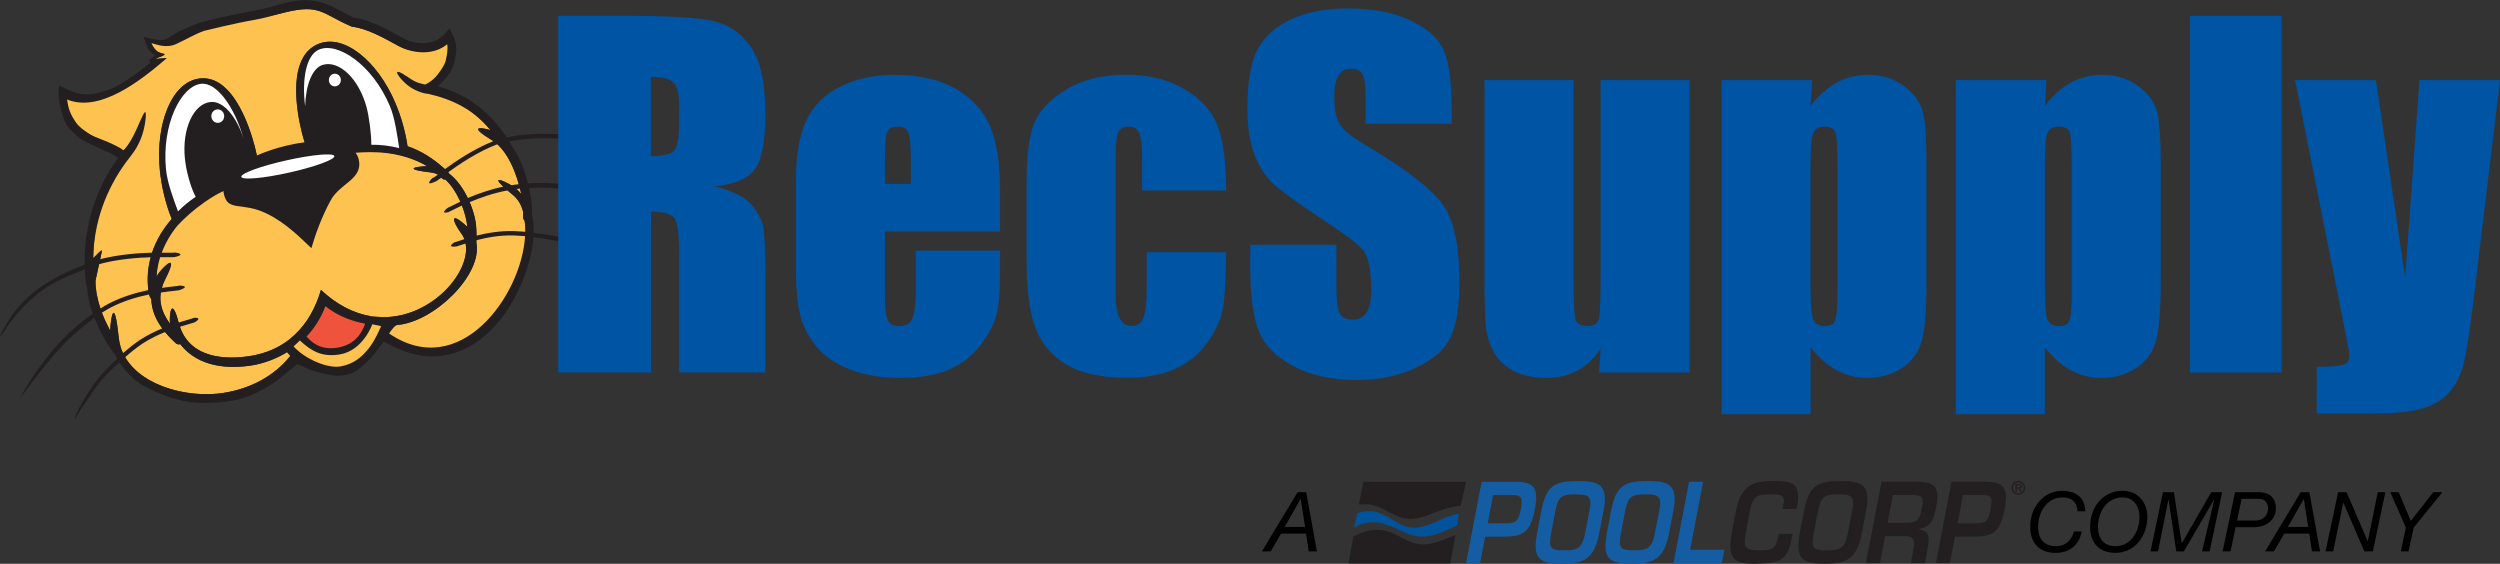
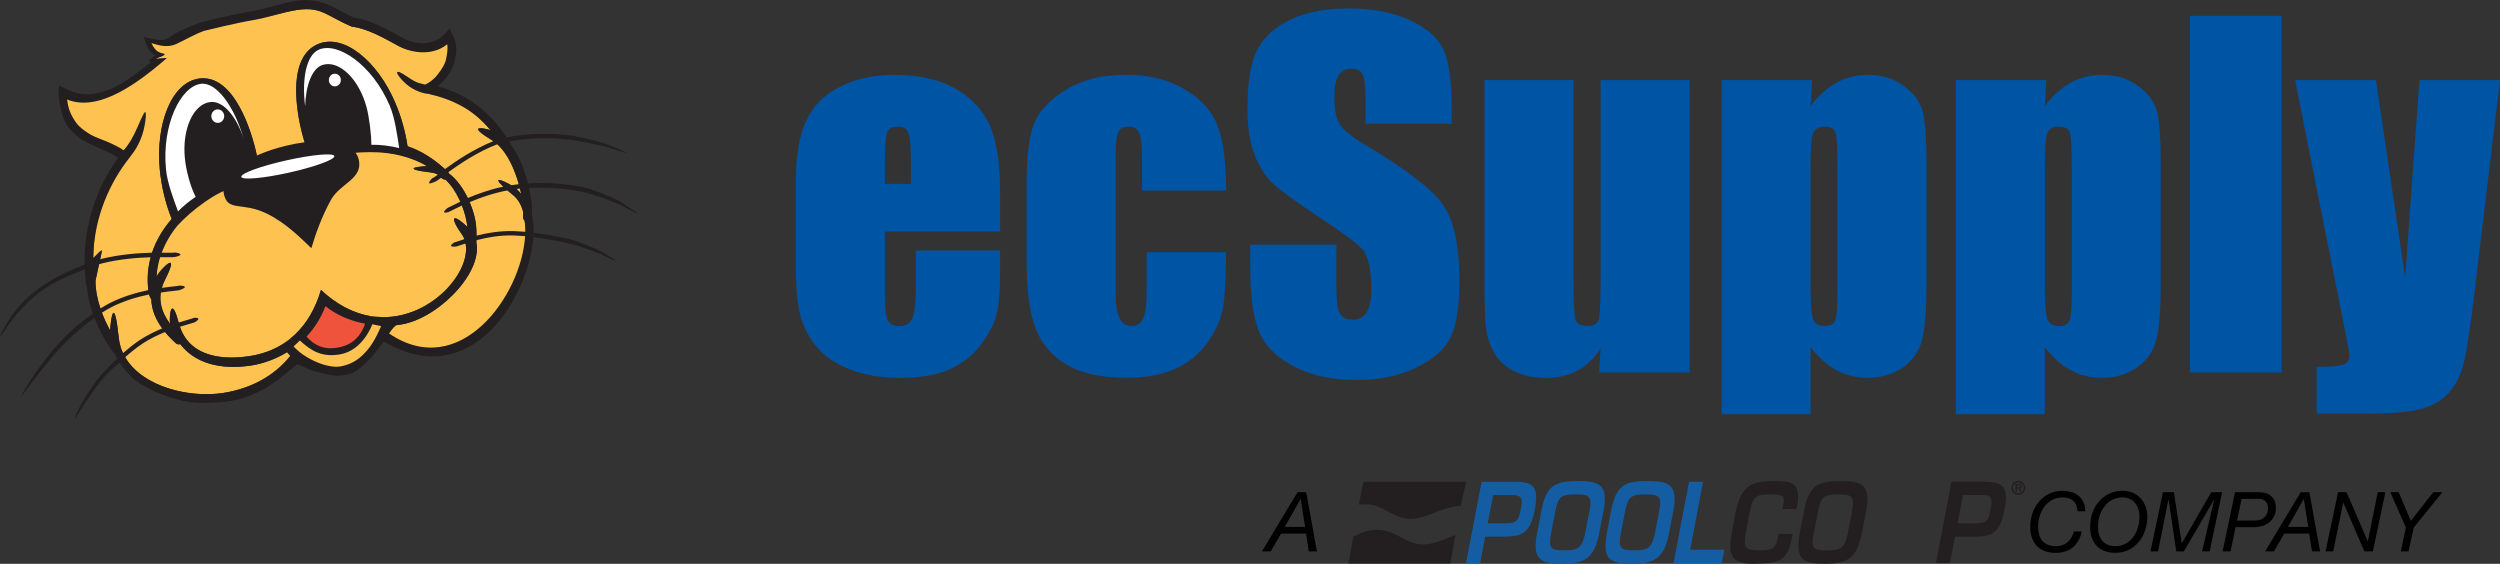
<svg xmlns="http://www.w3.org/2000/svg" id="Layer_1" data-name="Layer 1" viewBox="0 0 600 135.31">
  <rect x="0" y="0" width="600" height="135.31" fill="#333333" stroke="none" />
  <defs>
    <style>
      .cls-1, .cls-2 {
        fill: #fff;
      }

      .cls-2, .cls-3 {
        fill-rule: evenodd;
      }

      .cls-4 {
        fill: none;
      }

      .cls-5 {
        fill: #231f20;
      }

      .cls-6 {
        fill: #155da2;
      }

      .cls-7, .cls-3 {
        fill: #fdc250;
      }

      .cls-8 {
        fill: #00539b;
      }

      .cls-9 {
        fill: #0054a4;
      }

      .cls-10 {
        fill: #ef533c;
      }
    </style>
  </defs>
  <g>
    <g>
      <path d="M500.47,122.7h-1.89c0-2.15-1.37-3.32-3.52-3.32-1.79,0-3.23.7-4.3,2.09-1.07,1.37-1.61,3.05-1.61,4.98,0,2.87,1.45,4.64,4.2,4.64,2.23,0,3.72-1.19,4.4-3.54h1.89c-.78,3.4-2.99,5.14-6.29,5.14-3.84,0-6.09-2.29-6.09-6.23,0-2.43.74-4.5,2.19-6.15,1.45-1.67,3.32-2.51,5.61-2.51,3.2,0,5.39,1.75,5.41,4.92Z" />
      <path d="M515.36,124.08c0,4.34-2.83,8.6-7.64,8.6-3.84,0-6.09-2.29-6.09-6.23,0-4.92,3.22-8.66,7.8-8.66,3.62,0,5.93,2.71,5.93,6.29ZM507.72,131.08c3.66,0,5.75-3.48,5.75-7.01,0-2.75-1.53-4.7-4.06-4.7-3.7,0-5.89,3.4-5.89,7.07,0,2.87,1.45,4.64,4.2,4.64Z" />
      <path d="M521.73,118.13l1.89,12.22h.04l7.03-12.22h2.63l-3.01,14.21h-1.81l2.91-12.44h-.04l-7.25,12.44h-1.81l-1.85-12.44h-.04l-2.49,12.44h-1.81l2.99-14.21h2.63Z" />
      <path d="M542.09,118.13c2.65,0,4.12,1.37,4.12,3.9,0,2.15-1.55,4.5-5.46,4.5h-4.2l-1.23,5.81h-1.89l2.97-14.21h5.69ZM536.89,124.93h4.36c1.79,0,3.07-1.08,3.07-2.89,0-1.51-.84-2.33-2.27-2.33h-4.06l-1.1,5.22Z" />
      <path d="M554.25,118.13l2.57,14.21h-1.95l-.66-4.28h-5.99l-2.49,4.28h-2.11l8.56-14.21h2.07ZM552.88,119.8l-3.8,6.67h4.9l-1.06-6.67h-.04Z" />
      <path d="M563.17,118.13l5.08,11.77h.04l2.37-11.77h1.83l-3.01,14.21h-2.03l-5.04-11.69h-.04l-2.41,11.69h-1.83l3.01-14.21h2.03Z" />
      <path d="M575.68,118.13l2.91,6.89,5.39-6.89h2.19l-6.89,8.5-1.23,5.71h-1.85l1.21-5.71-3.74-8.5h2.01Z" />
    </g>
    <path d="M313.49,118.13l2.57,14.21h-1.95l-.66-4.28h-5.99l-2.49,4.28h-2.11l8.56-14.21h2.07ZM312.12,119.8l-3.8,6.67h4.9l-1.05-6.67h-.04Z" />
    <g id="Color_Logo_Lockup" data-name="Color Logo Lockup">
      <path class="cls-6" d="M401.6,122.58l-1.01,5.26c-1.19,6.25-3.6,7.45-8.92,7.45s-7.23-1.04-6-7.45l1-5.26c1.16-6.06,3.21-7.13,8.79-7.13,5.06,0,7.33.86,6.13,7.13ZM390.05,122.58l-1.01,5.26c-.74,3.88-.13,4.24,3.24,4.24,3.07,0,4.21-.47,4.93-4.24l1.01-5.26c.77-3.67-.37-3.93-3.37-3.93-3.63,0-4.14.83-4.8,3.93Z" />
      <path class="cls-6" d="M405.64,131.93h8.2l-.62,3.2h-11.57l3.73-19.52h3.37l-3.12,16.32Z" />
      <path class="cls-5" d="M427.8,122.14l.21-1.07c.43-2.26-.33-2.42-3.29-2.42-3.39,0-4.1.62-4.83,4.45l-.82,4.32c-.72,3.91-.45,4.66,3.09,4.66,2.72,0,3.96-.1,4.49-2.89l.2-1.07h3.37l-.24,1.28c-1.05,5.88-4.04,5.67-8.43,5.88-6.23.26-6.9-2-5.88-7.7l.86-4.48c1.19-6.25,3.64-7.65,8.81-7.65,4.38,0,6.88.03,6.05,5.62l-.21,1.07h-3.37Z" />
      <path class="cls-5" d="M447.88,122.58l-1,5.26c-1.2,6.25-3.6,7.45-8.92,7.45s-7.23-1.04-6-7.45l1.01-5.26c1.15-6.06,3.21-7.13,8.78-7.13,5.06,0,7.33.86,6.13,7.13ZM436.33,122.58l-1,5.26c-.74,3.88-.13,4.24,3.24,4.24,3.07,0,4.21-.47,4.93-4.24l1.01-5.26c.77-3.67-.38-3.93-3.37-3.93-3.63,0-4.14.83-4.8,3.93Z" />
-       <path class="cls-5" d="M452.43,128.68l-1.23,6.46h-3.38l3.74-19.52h8.97c3.82.1,5.04,1.43,4.2,5.85-.55,2.89-1.1,5-4.17,5.49l-.02.1c2.34.24,2.66,1.67,2.13,4.43l-.7,3.64h-3.37l.7-3.64c.31-1.64-.08-2.79-1.69-2.81h-5.17ZM457.49,125.47c2.48,0,3.2-.55,3.74-3.41.53-2.76.18-3.25-2.23-3.25h-4.69l-1.27,6.66h4.45Z" />
      <path class="cls-5" d="M468.35,115.61h7.77c4.71,0,6.02,1.25,4.97,6.71-1.05,5.52-2.9,6.48-7.49,6.48h-4.4l-1.21,6.33h-3.37l3.73-19.52ZM474.22,125.6c2.42-.05,2.99-.55,3.51-3.28.53-2.76.33-3.54-2.21-3.51h-4.4l-1.3,6.79h4.4Z" />
      <path class="cls-6" d="M355.59,115.61h7.78c4.71,0,6.02,1.25,4.97,6.71-1.06,5.52-2.9,6.48-7.49,6.48h-4.41l-1.21,6.33h-3.37l3.73-19.52ZM361.46,125.6c2.42-.05,2.99-.55,3.51-3.28.52-2.76.32-3.54-2.21-3.51h-4.41l-1.3,6.79h4.4Z" />
      <path class="cls-6" d="M384.85,122.58l-1.01,5.26c-1.2,6.25-3.6,7.45-8.92,7.45s-7.23-1.04-6-7.45l1.01-5.26c1.16-6.06,3.21-7.13,8.79-7.13,5.06,0,7.33.86,6.13,7.13ZM373.3,122.58l-1.01,5.26c-.74,3.88-.13,4.24,3.24,4.24,3.07,0,4.21-.47,4.93-4.24l1.01-5.26c.77-3.67-.37-3.93-3.37-3.93-3.63,0-4.14.83-4.81,3.93Z" />
      <path class="cls-5" d="M327.21,115.65l-1.09,5.45c.67-.09,1.37-.12,2.09-.07,4.22.29,6.55,3.91,11.06,3.47,4.05-.43,7.17-3.04,11.29-3.04l1.31-5.82h-24.66Z" />
      <path class="cls-5" d="M342.3,130.63c-4.47.43-6.85-3.15-11.04-3.44-2.42-.18-4.48.53-6.47,1.62l-1.17,6.41h24.47l1.24-6.81c-2.3.8-4.47,1.95-7.03,2.22Z" />
-       <path class="cls-8" d="M340.17,126.62c-4.49.49-6.75-3.58-10.94-3.91-1.26-.11-2.43.07-3.54.42l-.67,3.51c2.04-1.23,4.19-1.64,6.48-1.07,4.56,1.11,6.5,3.63,11,3.14,2.58-.31,4.79-1.62,7.12-2.52l.55-2.89c-3.5.5-6.4,2.88-10.01,3.32Z" />
      <path class="cls-5" d="M482.73,117.07c0-.93.75-1.67,1.67-1.67s1.67.75,1.67,1.67-.75,1.67-1.67,1.67-1.67-.75-1.67-1.67ZM485.69,117.07c0-.71-.58-1.29-1.29-1.29s-1.29.57-1.29,1.29.57,1.29,1.29,1.29,1.29-.57,1.29-1.29ZM485.23,117.99h-.43l-.4-.74h-.34v.74h-.38v-1.81h.9c.42,0,.7.07.7.55,0,.33-.17.47-.49.49l.44.76ZM484.59,116.95c.2,0,.31-.04.31-.27,0-.21-.23-.21-.4-.21h-.44v.49h.53Z" />
    </g>
  </g>
  <g>
    <g>
      <path class="cls-3" d="M48.68,48.34c1.79-2.04,11.06-8.89,13.16-9.91-.78-4.8-5.08-20.56-13.86-19.59-6.91.76-10.71,11.17-9.63,21.98.41,4.05,1.36,8.01,2.85,11.74-4.1,4.69-6.58,10.78-5.54,17.63.11.75.36,1.27.65,1.57.1,4.86,3.68,8.62,5.86,10.61.35.32.74.35,1.06.21,4.38,5.65,11.76,6.02,17.38,5.09,3.03-.51,5.77-1.84,8.23-3.36l1.11,1.25c-3.9,4.88-9.91,7.68-16.12,8.71-8.97,1.49-21.68-1.9-24.72-10.51l-.13-.37c-.23-.75-.4-1.53-.48-2.35-1.03-9.99-1.89-5.13-2.07-1.71-1.88-3.46-3.55-7.84-3.51-11.97l1.53-7.1-2.08,1.69c.13-8.39,2.09-16.22,7.11-22.94,1.64-2.17,3.59-3.71,4.22-6.37,1.46-6.12.55-3.1-1.86.86-1.07,1.75-1.43,1.88-2.25,3.18-.52-.44-1.18-.98-2.01-1.4-2.94-1.47-3.09-1.14-6.01-2.9-1.57-.94-2.53-1.73-3.47-2.76-1.89-2.06-2.07-4.03-2.36-6.08,6.63,2.69,12.77-.54,23.94-9.44.28-.22-3.15.23-2.87,0,0,0,3.09-.78,2.4-.96-.61-.15-1.27-.37-1.61-.62-.72-.54-1.72-2.58-1.72-2.58,1.08.36,3.92,1.51,6.44.36,2.31-1.06,4.36-2.24,6.76-3.11.68-.17,7.66-1.94,11.7-2.61,2.6-.43,5.19-1.02,7.73-1.64,8.29-2.01,8.82.36,15.64,3.33l.27.12c3.75.43,7.85,2.81,11.21,4.64,3.49,1.9,8.64,1.62,11.88-1.09.25,1.07,0,3.55-.25,4.62-.27,1.15-2.63,4.61-3.43,5.12-.51.33-1.3.71-1.68.97-1.5-.32-1.8-.21-3.54-1.4-.74-.5-2.68-1.81-2.9-1.61-.13.12.41.85,2.61,2.86,1.68,1.54,4.36,1.83,4.54,1.75,6.18,1.4,10.81,4.12,14.83,8.97-2.23-.65-5.54-1.13.44,2.48,3.73,2.25,5.99,8.22,6.96,12.85-.39-.48-.83-.93-1.31-1.37-1.07-.96-8.43-4.7-.68,1.61,1.22.99,2.02,2.38,2.44,4.03-.01.35-.02.75-.02,1.25,0,.37.15.65.35.84,2.17,8.35-5.25,27.95-17.49,30.48l-4.48.75c-4.03.22-7.68-1.5-7.68-1.5-.59.05-3.51-1.56-3.44-1.58l-.71.46-.91-.28c.42-.94.72-1.95,1-3.13,1.09.02,2.18-.03,3.29-.13,8.78-.8,20.4-12.07,18.85-19.79.11-1.61.07-3.27-.18-4.94-.49-3.22-2.69-8.81-6.38-11.61-.06-.15-.15-.3-.3-.43-3.12-3-6.33-4.99-9.66-6.11-.54-3.59-1.53-7.09-2.95-10.43-4.2-9.92-12.45-16.94-18.8-13.97-8.06,3.77-4.29,19.68-2.68,24.24,2.01-.19,6.5-.54,8.72,1.27.06.05,14.04-.95,20.39,3.64-2.23.09-6.45.64,1.03,1.53.5.06,1,.2,1.47.42.35.3.7.62,1.04.95.27.26.57.34.84.3,2.81,2.52,4.7,7.31,5.18,10.46.05.3.08.61.12.92-4.43-4.09-3.57-1.28-1.41,1.64,4.64,6.23-5.61,20.12-18.83,20.04l-3.08-.06-.09-.23c-3.83-.69-7.82-2.61-11.71-6.26-1.28,4.35-3.34,8-6.24,10.71l-1.31,1.16c-2.54,1.99-5.61,3.35-9.23,3.96-6.59,1.1-15.22.43-17.36-7.88-1.74-6.77-2.34-1.97-2.1.16-2.04-2.71-3.37-6.28-1.23-10.51,3.92-7.75-1.14-2.38-1.84-1.1l-.19.36c.2-4.46,1.79-8.94,4.71-12.49,1.8-1.9,4.29-3.97,6.42-5.58Z" />
      <path class="cls-7" d="M91.81,78.15l-2.47-.61s-2.35,5.91-7.95,6.83c-4.2.69-6.56-.43-9.4-3.07,0,0-1.01.96-1.86,1.72,2.34,2.3,6.51,6.12,12.27,5.22,2.14-.33,4.42-2.01,6.15-3.87,1.86-2,3.26-6.22,3.26-6.22Z" />
      <path class="cls-10" d="M80.94,83.84c3.33-.55,6.02-3.09,7.14-6.39-3.54-.65-7.4-2.45-10.15-4.62-1.02,2.7-2.96,5.88-4.94,8,2.11,2.33,4.89,3.5,7.94,3.01Z" />
      <path class="cls-5" d="M149.73,48.89c-3.33-2.06-8.7-3.71-8.71-3.67.06-.1-6.74-1.73-14.32-1.22-.78-3.08-2.05-6.61-4.07-9.24-.02-.14-.07-.27-.15-.4-.09-.15-.19-.28-.27-.42,7.36-1.44,14.27-.42,14.2-.42.04-.28,10.27,1.86,9.8,1.96,3.98,1.26,6.64,2.06.31-.52-3.77-1.48-9.47-2.47-9.48-2.43.04.01-7.46-1.2-15.45.45-4.12-6.33-9.8-10.5-16.53-12.27,1.79-1.51,3.48-3.67,3.95-5.62.88-3.7.67-4.92-1.14-8.25l-.98,1.14c-2.63,3.06-6.99,2.89-10.26,1.11-3.09-1.69-7.7-4.28-11.01-4.76l-.65-.08c-1.36-.59-2.79-1.45-4.27-2.22-8.07-4.2-12.25-.71-20.23.63-4.3.71-12.06,2.64-12.06,2.64-1.67.6-3,1.14-4.62,1.87-4.65,2.06-2.91,3.32-9.3,1.68.64,1.85.91,3.44,2.74,4.39-.51.38-1.04.8-1.47,1.25.11.17.26.34.49.4,0,0-6.48,5.49-10.49,6.76-5.11,1.63-7.14,1.24-11.59-1.17-.28,2.63-.03,4.08.75,6.87.69,2.47,1.54,3.54,3.6,5.33,1.02.89,1.55,1.01,2.9,1.75,2.25,1.25,4.7,1.84,6.93,3.48-5.19,6.98-8.24,16.19-8.04,25.61-11.11,4.11-15.82,9.46-18.28,13.44-2.22,3.6-3.28,5.99.4.45,6.06-8.03,11.45-10.27,17.92-12.76.06,1.19.14,2.39.31,3.58.03.22.1.39.2.53.15,2.18.66,4.39,1.41,6.52-5.53,3.86-9.87,8.3-15.11,16.17-2.19,3.5-3.38,5.83.41.44,5.98-7.76,8.98-11.13,15.09-15.59,1.22,3.13,2.88,6.04,4.56,8.33.13.17.28.29.43.36l.09.19c-.11.02.05.39.36.92-3.94,3.71-5.68,5.83-8.83,11.28-1.51,2.95-2.23,4.9.45.39,4.16-6.17,5.31-7.69,8.97-10.75.97,1.42,2.48,3.29,3.89,4.33,2.43,1.79,6.82,3.97,12.11,5.03,2.95.59,9.09.39,12.74-.57,3.65-.97,6.62-2.83,7.94-3.69,1.32-.86,6.01-4.74,6.01-4.74,0,0,2.37,1.16,3.83,1.63,1.57.5,3.86,1.04,5.4,1.15,1.54.11,4.05-.42,5.12-1.29,2.29-1.86,3.2-2.69,5.44-5.65.34-.45.64-.87.93-1.27,21.22,12.59,34.89-11,35.92-25.01,4.99.58,8.96,1.61,8.93,1.64.08-.26,8,2.56,7.61,2.6,3.03,1.43,5.08,2.39.36-.48-2.85-1.6-7.28-3.11-7.3-3.04,0-.03-4.25-1.17-9.55-1.78.04-1.6-.08-3.06-.41-4.28,0-1.33.1-1.96-.13-3.51-.13-.85-.31-1.86-.56-2.96,7.13-.44,13.4.97,13.34,1.09.1-.33,9.53,3.12,9.04,3.21,3.54,1.87,5.92,3.13.39-.46ZM124.52,44.21c-.18.02-.35.04-.53.06-.43.05-.86.11-1.28.18-1.82-1.06-4.73-2.31-1.91.34-3.25.68-6.21,1.76-8.52,2.73-1.08-2.23-2.59-4.43-4.5-5.88-.04-.11-.13-.2-.21-.3,2.77-2,7.05-4.91,11.79-6.72,2.46,2.2,4.15,6.02,5.16,9.59ZM107.74,50.82c.12-.03.14-.04.22-.08.08,0,1.16-.61,2.91-1.42.59,1.49.99,2.96,1.17,4.19.05.3.08.61.12.92-4.44-4.09-3.57-1.28-1.41,1.64.3.41.54.85.71,1.32-1.4.45-2.27.79-2.33.74-.07.03-.19.1-.21.12-1.38.92-.33,1,.35.94.1,0,.12-.01.19-.03.07.04.92-.29,2.28-.72,1.3,6.82-8.07,17.76-19.82,17.69l-2.75-.23-.42-.05c-3.83-.69-7.83-2.61-11.71-6.26-1.28,4.35-3.34,8-6.23,10.71l-1.31,1.16c-2.53,1.99-5.61,3.35-9.23,3.96-6.34,1.06-14.56.46-17.07-7,2.08-.67,3.52-1,3.55-1.09.06-.03.18-.09.21-.11,1.33-.89.33-.99-.33-.94-.09,0-.12.01-.19.03-.04.1-1.47.43-3.56,1.1-1.71-6.54-2.3-1.81-2.06.3-1.53-2.04-2.67-4.57-2.22-7.5,2.65-.4,4.46-.49,4.52-.61.08-.01.24-.07.28-.08,1.84-.71.64-.94-.18-.98-.12,0-.15,0-.24,0-.05.12-1.68.2-4.11.55.17-.62.4-1.25.73-1.9,3.92-7.75-1.14-2.38-1.84-1.1l-.18.36c.07-1.6.37-3.18.85-4.72,2.11-.02,3.47.04,3.54-.06.08,0,.25-.04.29-.05,1.94-.5.75-.86-.07-1-.12-.02-.15-.02-.24-.02-.08.09-1.27.06-3.14.06.88-2.34,2.17-4.56,3.8-6.54,1.8-1.9,3.68-3.62,6.5-5.61,2.07-1.46,3.48-2.17,4.53-2.65.01.13,0,.26.03.39.86,4.83,4.28,2,10.45,5.06,4.66,2.31,8.04,5.84,10.61,8.25.92-3.13,2.35-7.28,4.65-11.51,2.21-4.06,7.72-5.03,6.74-9.67-.14-.65-.41-1.22-.79-1.72,3.95-.26,10.49-.58,17.19,3.24-2.23.09-6.46.64,1.03,1.53.51.06.99.2,1.47.42.02.02.04.04.07.06-.73.54-1.18.85-1.27.8-.07.05-.19.17-.22.2-1.37,1.49-.17,1.14.6.8.11-.04.14-.06.22-.11.09.06.62-.32,1.48-.95.06.05.11.1.17.16.27.26.57.34.84.3,1.47,1.33,2.69,3.28,3.59,5.29-1.8.84-2.9,1.46-2.98,1.45-.08.04-.21.14-.24.16-1.5,1.26-.28,1.09.49.87ZM87.62,77.68c-1.11,3.29-3.31,5.21-6.64,5.76-3.05.5-5.31-.32-7.41-2.65,1.98-2.12,3.52-4.6,4.53-7.3,2.74,2.17,5.99,3.54,9.52,4.19ZM22.37,61.95c.13-8.39,3.02-16.5,8.04-23.23,1.64-2.17,2.29-2.83,3.37-5.37,1.07-2.54,1.47-6.44,1.07-6.44-.43,0-1.57,3.18-2.68,5.37-1.11,2.18-2.04,3.33-2.54,3.8-.52-.44-1.16-.78-1.99-1.19-2.94-1.47-4.7-1.8-6.24-2.79-1.4-.9-2.44-1.65-3.23-2.8-1.39-2.03-1.78-3.37-2.08-5.42,6.56,2.66,14.75-1.9,23.89-9.89.32-.28-2.73.3-2.41.01,0,0,2.63-.92,1.82-1.1-.61-.13-1.26-.33-1.64-.62-.9-.68-1.4-1.93-1.4-1.93,1.08.25,3.47,1.35,5.99.19,2.31-1.06,4.25-2.27,6.66-3.14.68-.17,7.76-1.91,11.8-2.58,2.6-.43,5.19-1.25,7.73-1.87,8.29-2.01,8.83.36,15.65,3.33l.27.12c3.75.43,7.85,2.81,11.22,4.64,3.49,1.9,8.42,2.28,11.65-.42.25,1.07-.1,2.86-.35,3.93-.27,1.15-1.83,3.43-2.85,4.34-.95.85-1.68,1.24-2.1,1.4-1.51-.32-2.24-.56-3.35-1.28-1.11-.72-3.01-2.11-3.36-1.69-.22.25,1.11,2.15,2.97,3.47,1.9,1.35,4.18,1.79,4.36,1.7,6.18,1.4,11.06,3.89,15.08,8.73-2.22-.65-5.54-1.13.44,2.48.08.05.16.13.24.18-4.85,1.96-8.99,4.79-11.61,6.71-2.9-2.64-5.87-4.46-8.96-5.5-.54-3.59-1.53-7.09-2.95-10.43-4.2-9.92-12.45-16.94-18.8-13.97-7.66,3.58-4.64,18.08-2.94,23.45-1.47.19-3,.48-4.58.86-2.52.61-4.86,1.4-6.91,2.32-1.17-5.72-5.45-19.4-13.65-18.5-6.91.76-10.71,11.17-9.63,21.98.41,4.05,1.36,8.01,2.85,11.74-2.07,2.37-3.72,5.1-4.72,8.1-3.3.09-7.7.41-12.07,1.47-.13.04-.26.08-.39.12,0,0,.26-1.15.43-1.97.16-.83-2.08,1.69-2.08,1.69ZM22.92,67.37l.85-3.94c.23-.07.46-.14.7-.21,4.13-1.04,8.42-1.38,11.72-1.48-.68,2.47-.91,5.11-.57,7.88-2.87.6-6.22,1.56-9.41,3.19-.72.38-1.42.8-2.1,1.22-.73-2.17-1.21-4.45-1.19-6.66ZM29.11,83.76l-.13-.37c-.23-.75-.4-1.53-.48-2.35-1.03-9.99-1.89-5.13-2.07-1.71-.71-1.32-1.4-2.77-1.97-4.28.66-.42,1.33-.82,2.03-1.2,3.1-1.63,6.44-2.59,9.3-3.18.13.48.3.87.52,1.09.05,2.75,1.23,5.12,2.63,7.05-1.72.72-3.56,1.62-5.32,2.75-1.48,1-2.85,2.1-4.09,3.18-.15-.32-.31-.64-.43-.98ZM53.84,94.27c-8.25,1.37-19.64-1.4-23.79-8.55,1.22-1.08,2.57-2.18,4.02-3.17,1.8-1.19,3.74-2.13,5.55-2.87.89,1.08,1.81,1.99,2.56,2.68.35.32.74.35,1.06.21,4.38,5.65,11.76,6.02,17.38,5.09,3.02-.51,5.81-1.58,8.28-3.1l.74.85c-3.9,4.88-9.59,7.82-15.79,8.85ZM88.33,83.82c-1.65,1.98-3.46,3.51-6.48,4.1-3.29.65-8.89-1.93-11.39-4.78.85-.76,1.5-1.43,1.5-1.43,2.84,2.64,5.39,4.04,9.59,3.35,5.6-.92,7.8-7.23,7.8-7.23l2.11.43s-1.38,3.47-3.13,5.56ZM93.38,80.03c.84-1.22,1.46-1.99,2.11-2.05,8.78-.8,20.4-12.07,18.85-19.79.01-.18,0-.36.01-.54,2.49-.65,5.66-1.24,8.9-1.14.93.03,1.86.09,2.77.16-.84,14.32-15.72,34.94-32.64,23.36ZM123.47,55.46c-3.34-.11-6.56.45-9.1,1.09,0-1.09-.04-2.19-.21-3.29-.2-1.31-.69-3.01-1.44-4.75,2.45-1.03,5.63-2.16,9.08-2.81.38.33.82.69,1.32,1.1,1.22.99,2.02,2.38,2.45,4.03-.01.35-.02.75-.02,1.25,0,.37.15.65.35.84.12.86.18,1.76.17,2.7-.85-.07-1.72-.12-2.59-.15ZM125.11,46.56c-.34-.42-.74-.81-1.15-1.2.28-.04.56-.07.84-.1.11.44.22.88.31,1.3Z" />
      <g>
        <line class="cls-4" x1="75.59" y1="80.38" x2="75.61" y2="80.39" />
        <g>
          <line class="cls-4" x1="73.53" y1="80.78" x2="73.55" y2="80.79" />
          <path class="cls-1" d="M57.91,42.44c-.16-.81,4.7-2.59,10.87-3.96,6.17-1.38,11.3-1.83,11.46-1.02.17.82-4.7,2.59-10.87,3.97-6.17,1.37-11.29,1.83-11.46,1.01Z" />
          <g>
            <path class="cls-2" d="M95.81,35.55c-2.18-.56-4.45-.84-6.7-.81.08-2.07-.54-6.85-1.14-9.04-1.85-6.79-6.56-11.32-10.52-10.13-2.62.79-4.08,5.11-4.22,9.92-.82-6.51.27-12.16,3.2-13.53,4.46-2.09,12.91,3.49,17.12,13.44,1.24,2.94,1.8,7.13,2.26,10.16Z" />
            <path class="cls-2" d="M46.96,47.24c-1.52,1.01-2.95,2.19-4.24,3.49-1.04-2.86-2.55-6.79-2.87-9.99-1.09-10.83,3.58-20.1,8.43-20.63,3.71-.41,8.01,5.5,10.18,13.17-1.61-5.09-4.79-9.15-7.95-8.8-4.1.45-6.85,6.51-6.14,13.53.29,2.96,1.34,6.86,2.59,9.23Z" />
            <path class="cls-1" d="M50.74,28.12c-.13-.88.44-1.72,1.28-1.85.84-.14,1.63.46,1.77,1.35.13.88-.44,1.72-1.28,1.85-.84.14-1.63-.46-1.77-1.35Z" />
            <path class="cls-1" d="M78.94,19.45c-.12-.83.41-1.61,1.2-1.74.79-.13,1.53.43,1.65,1.26.12.83-.41,1.61-1.2,1.74-.79.13-1.53-.44-1.65-1.27Z" />
          </g>
        </g>
      </g>
    </g>
    <g>
-       <path class="cls-9" d="M133.96,3.79h15.76c10.51,0,17.62.41,21.34,1.22,3.72.81,6.75,2.88,9.1,6.21,2.34,3.33,3.52,8.65,3.52,15.94,0,6.66-.83,11.14-2.49,13.43-1.66,2.29-4.92,3.67-9.78,4.12,4.41,1.09,7.37,2.56,8.88,4.39,1.52,1.83,2.46,3.52,2.83,5.05.37,1.53.56,5.76.56,12.66v22.58h-20.68v-28.45c0-4.58-.36-7.42-1.08-8.51-.72-1.09-2.62-1.64-5.68-1.64v38.6h-22.26V3.79ZM156.22,18.44v19.04c2.5,0,4.26-.34,5.26-1.03,1-.69,1.51-2.92,1.51-6.69v-4.71c0-2.71-.48-4.49-1.45-5.34-.97-.85-2.74-1.27-5.31-1.27Z" />
      <path class="cls-9" d="M240.04,55.57h-27.66v15.18c0,3.17.23,5.22.69,6.14.46.92,1.34,1.37,2.64,1.37,1.62,0,2.71-.61,3.25-1.82.55-1.22.82-3.57.82-7.06v-9.26h20.25v5.18c0,4.34-.27,7.67-.82,10-.55,2.33-1.83,4.81-3.84,7.46-2.01,2.65-4.56,4.63-7.64,5.95-3.09,1.32-6.96,1.98-11.61,1.98s-8.5-.65-11.95-1.96c-3.45-1.3-6.14-3.09-8.06-5.37-1.92-2.28-3.25-4.78-3.99-7.51-.74-2.73-1.11-6.71-1.11-11.92v-20.47c0-6.14.83-10.97,2.49-14.52,1.66-3.54,4.37-6.26,8.14-8.14s8.11-2.83,13.01-2.83c5.99,0,10.94,1.14,14.83,3.41,3.9,2.27,6.63,5.29,8.2,9.04,1.57,3.75,2.35,9.03,2.35,15.84v9.31ZM218.62,44.14v-5.13c0-3.63-.19-5.98-.58-7.03-.39-1.06-1.18-1.59-2.38-1.59-1.48,0-2.4.45-2.75,1.35-.35.9-.53,3.32-.53,7.27v5.13h6.24Z" />
      <path class="cls-9" d="M294.25,45.73h-20.15v-8.09c0-2.82-.23-4.73-.69-5.74s-1.3-1.51-2.54-1.51-2.06.44-2.49,1.32c-.42.88-.63,2.86-.63,5.92v33.1c0,2.5.32,4.38.95,5.63.64,1.25,1.57,1.88,2.8,1.88,1.44,0,2.42-.65,2.94-1.96.51-1.3.77-3.77.77-7.4v-8.36h19.04c-.03,5.6-.24,9.81-.61,12.61-.37,2.8-1.55,5.68-3.54,8.62-1.99,2.94-4.59,5.17-7.8,6.66-3.21,1.5-7.17,2.25-11.9,2.25-6.03,0-10.81-1.03-14.33-3.09-3.53-2.06-6.02-4.95-7.48-8.67-1.46-3.72-2.19-9-2.19-15.84v-19.94c0-5.96.6-10.45,1.8-13.49,1.2-3.03,3.76-5.74,7.67-8.12,3.91-2.38,8.67-3.57,14.28-3.57s10.33,1.18,14.28,3.54c3.95,2.36,6.57,5.34,7.88,8.94,1.3,3.6,1.96,8.69,1.96,15.28Z" />
      <path class="cls-9" d="M348.4,29.71h-20.68v-6.35c0-2.96-.26-4.85-.79-5.66-.53-.81-1.41-1.22-2.64-1.22-1.34,0-2.35.55-3.04,1.64-.69,1.09-1.03,2.75-1.03,4.97,0,2.86.39,5.01,1.16,6.46.74,1.45,2.84,3.19,6.29,5.23,9.91,5.88,16.15,10.71,18.73,14.48,2.57,3.77,3.86,9.85,3.86,18.24,0,6.1-.71,10.59-2.14,13.49-1.43,2.89-4.19,5.31-8.28,7.27-4.09,1.96-8.85,2.94-14.28,2.94-5.96,0-11.05-1.13-15.26-3.38-4.21-2.26-6.97-5.13-8.28-8.62-1.31-3.49-1.96-8.44-1.96-14.86v-5.6h20.68v10.42c0,3.21.29,5.27.87,6.19.58.92,1.61,1.37,3.09,1.37s2.58-.58,3.31-1.75c.72-1.16,1.09-2.89,1.09-5.18,0-5.04-.69-8.34-2.06-9.89-1.41-1.55-4.88-4.14-10.42-7.77-5.54-3.67-9.2-6.33-11-7.98-1.8-1.66-3.29-3.95-4.47-6.87-1.18-2.93-1.77-6.66-1.77-11.21,0-6.56.84-11.35,2.51-14.38,1.67-3.03,4.38-5.4,8.12-7.11,3.74-1.71,8.25-2.56,13.54-2.56,5.78,0,10.71.93,14.78,2.8,4.07,1.87,6.77,4.22,8.09,7.06,1.32,2.84,1.98,7.66,1.98,14.46v3.38Z" />
      <path class="cls-9" d="M405.51,19.23v70.18h-21.73l.37-5.83c-1.48,2.37-3.31,4.14-5.48,5.33-2.17,1.18-4.66,1.78-7.48,1.78-3.21,0-5.87-.56-7.99-1.69-2.12-1.13-3.68-2.63-4.68-4.49-1-1.87-1.63-3.82-1.87-5.84-.25-2.03-.37-6.06-.37-12.08V19.23h21.36v47.75c0,5.46.16,8.71.5,9.73.33,1.02,1.24,1.53,2.73,1.53,1.58,0,2.53-.53,2.83-1.59.3-1.06.45-4.46.45-10.21V19.23h21.36Z" />
      <path class="cls-9" d="M434.91,19.23l-.37,6.2c1.9-2.51,4-4.38,6.29-5.62,2.29-1.24,4.79-1.85,7.51-1.85,3.31,0,6.18.89,8.59,2.67,2.42,1.78,3.92,3.83,4.52,6.16.6,2.33.9,6.28.9,11.85v29.56c0,6.38-.38,10.92-1.13,13.62-.76,2.7-2.31,4.85-4.65,6.45-2.34,1.6-5.17,2.41-8.49,2.41-2.64,0-5.1-.62-7.35-1.85-2.26-1.24-4.32-3.07-6.19-5.51v16.09h-21.36V19.23h21.73ZM440.99,39.65c0-4.34-.16-6.96-.48-7.88-.32-.92-1.2-1.37-2.64-1.37s-2.32.53-2.73,1.59c-.41,1.06-.61,3.61-.61,7.67v29.08c0,4.23.21,6.88.64,7.93s1.34,1.59,2.75,1.59,2.23-.48,2.57-1.45c.33-.97.5-3.32.5-7.06v-30.09Z" />
      <path class="cls-9" d="M491.13,19.23l-.37,6.2c1.9-2.51,4-4.38,6.29-5.62,2.29-1.24,4.79-1.85,7.51-1.85,3.31,0,6.18.89,8.59,2.67,2.41,1.78,3.92,3.83,4.52,6.16.6,2.33.9,6.28.9,11.85v29.56c0,6.38-.38,10.92-1.14,13.62-.76,2.7-2.31,4.85-4.65,6.45-2.34,1.6-5.17,2.41-8.49,2.41-2.65,0-5.1-.62-7.35-1.85-2.25-1.24-4.32-3.07-6.19-5.51v16.09h-21.37V19.23h21.74ZM497.21,39.65c0-4.34-.16-6.96-.48-7.88-.32-.92-1.2-1.37-2.64-1.37s-2.32.53-2.72,1.59c-.41,1.06-.61,3.61-.61,7.67v29.08c0,4.23.21,6.88.64,7.93.42,1.06,1.34,1.59,2.75,1.59s2.23-.48,2.57-1.45c.34-.97.51-3.32.51-7.06v-30.09Z" />
      <path class="cls-9" d="M547.6,3.79v85.62h-22V3.79h22Z" />
      <path class="cls-9" d="M600,19.23l-6.1,50.77c-.97,8.04-1.78,13.52-2.43,16.45-.65,2.93-1.74,5.34-3.25,7.24-1.51,1.91-3.62,3.31-6.32,4.2-2.7.9-7,1.35-12.93,1.35h-12.96v-11.21c3.32,0,5.46-.17,6.41-.5.95-.34,1.43-1.08,1.43-2.25,0-.56-.44-3.02-1.32-7.35l-11.7-58.7h19.39l7.02,47.38,3.43-47.38h19.33Z" />
    </g>
  </g>
</svg>